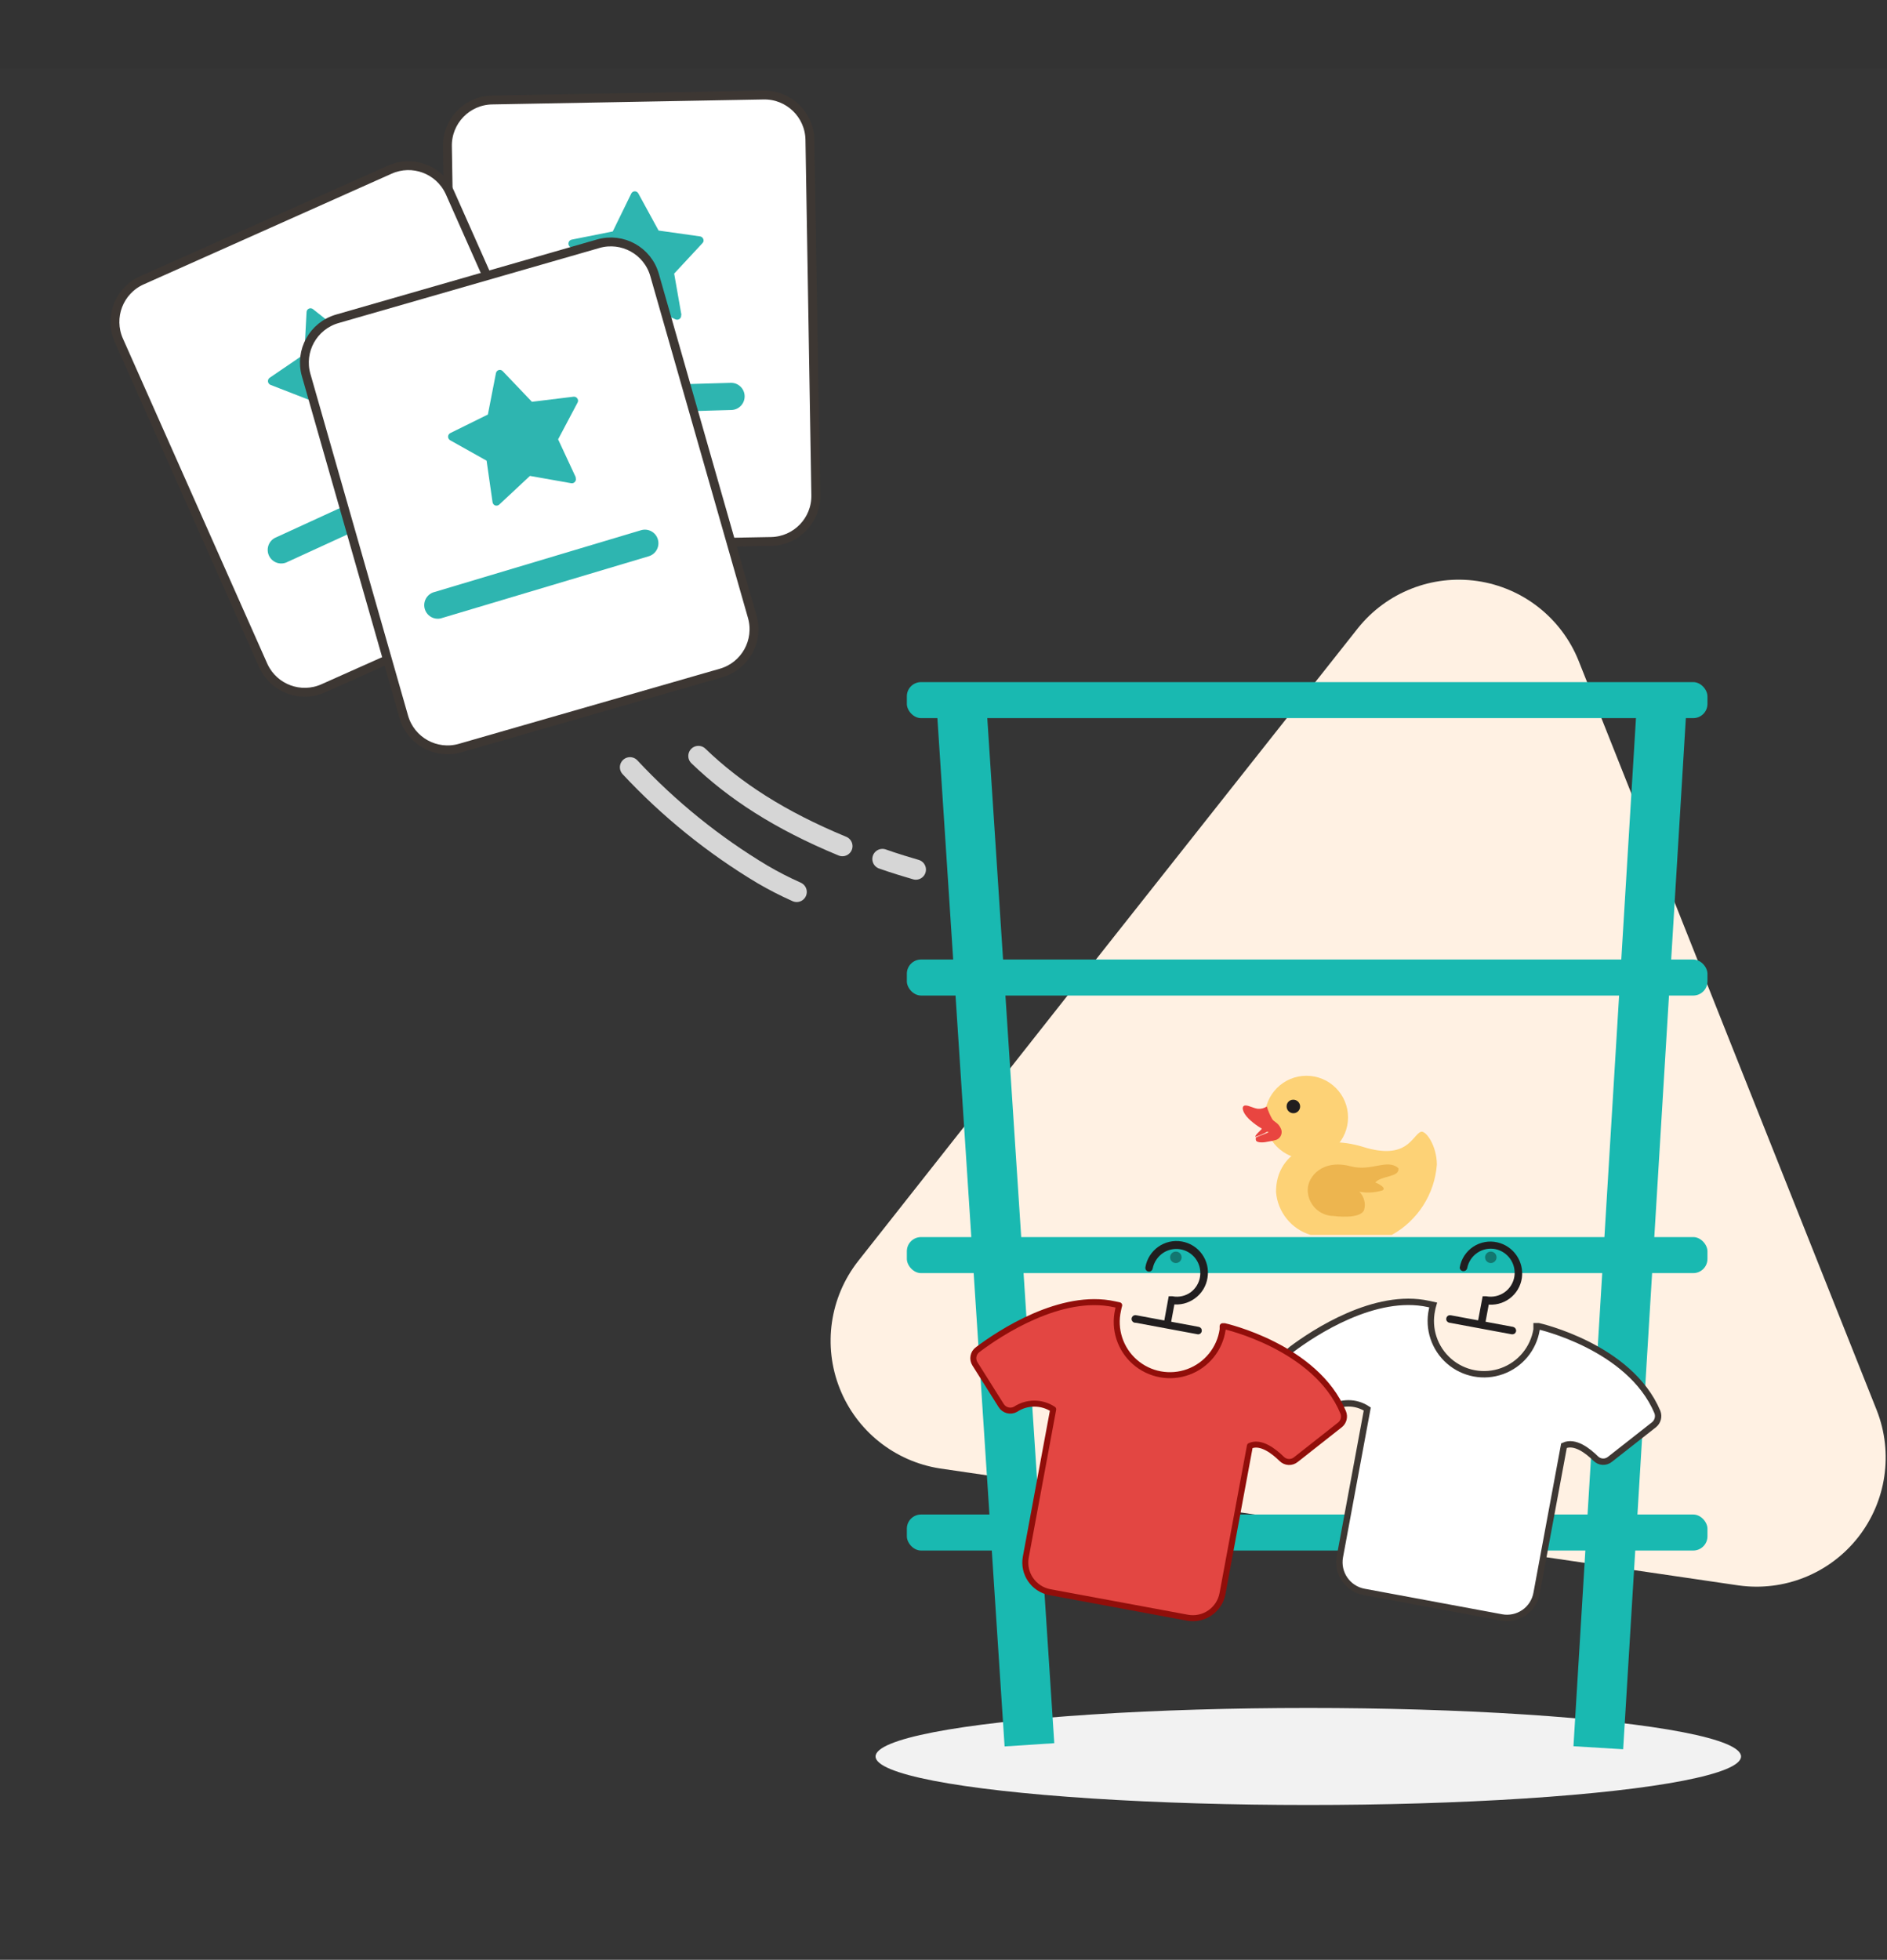
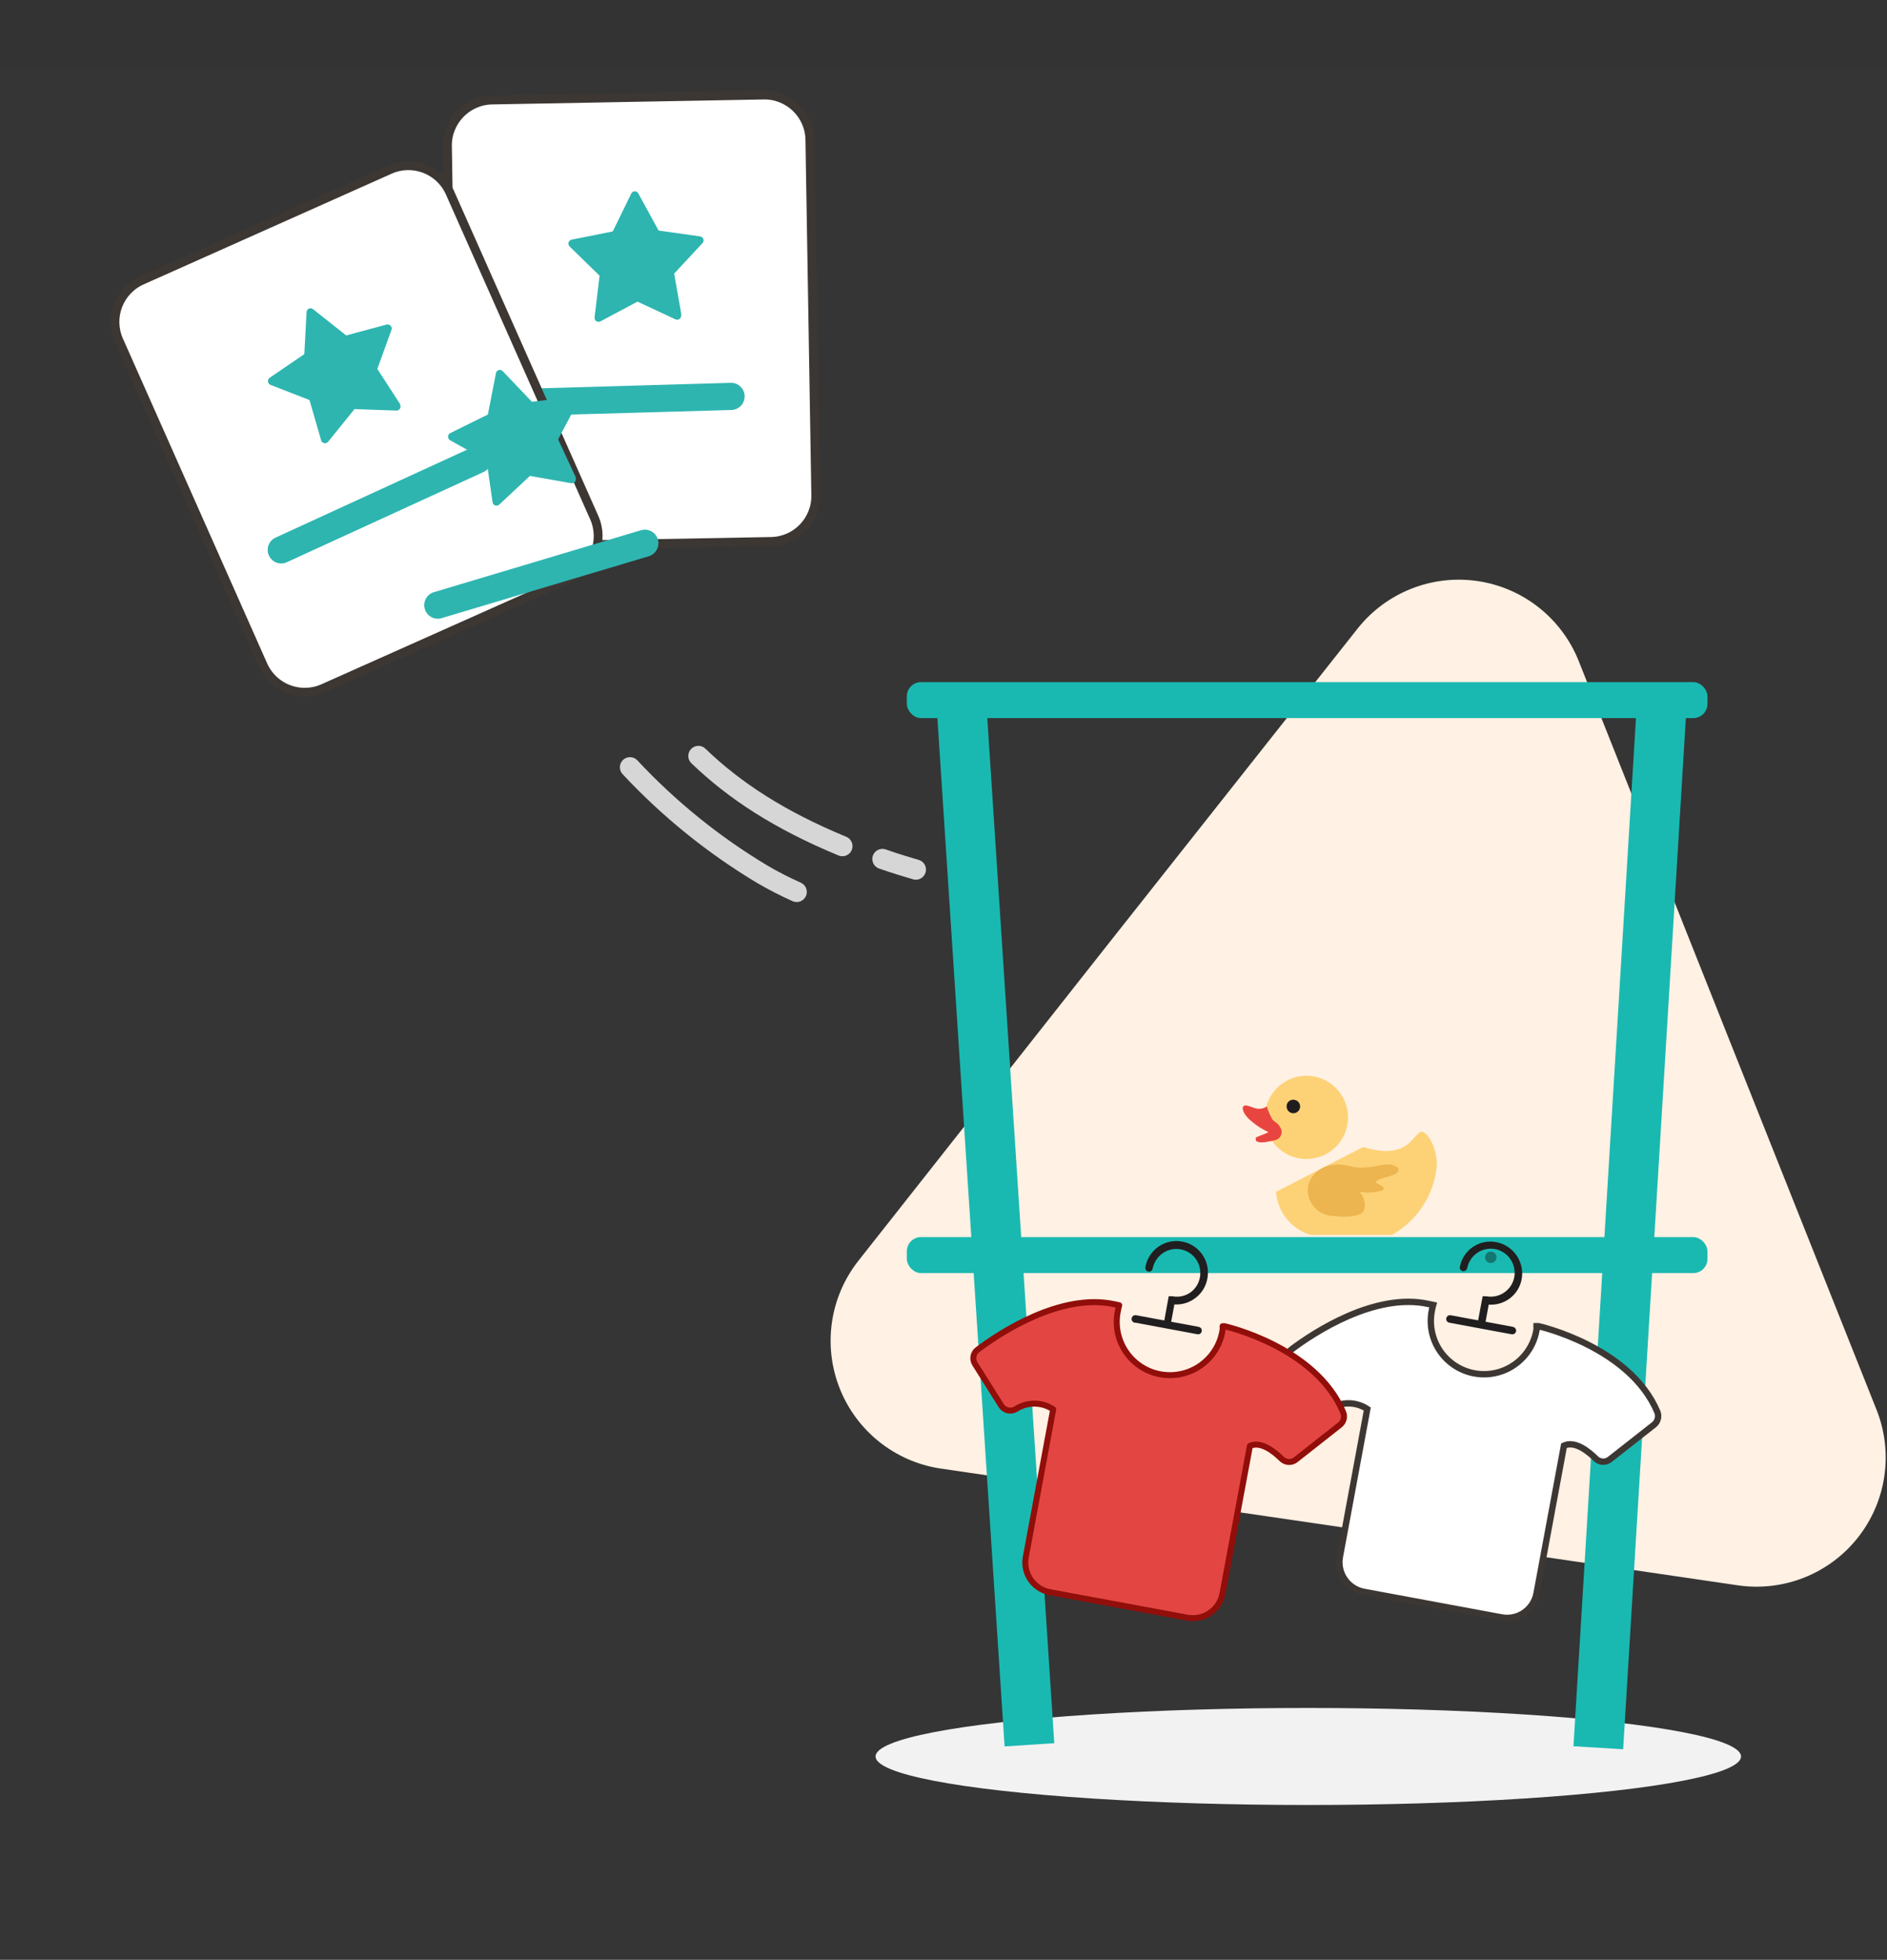
<svg xmlns="http://www.w3.org/2000/svg" width="496px" height="515px" viewBox="0 0 496 515" version="1.1">
  <rect x="0" y="0" width="496" height="515" fill="#333333" stroke="none" />
  <title>Add packins to inventory</title>
  <g id="1.1.-Web" stroke="none" stroke-width="1" fill="none" fill-rule="evenodd">
    <g id="How-it-works-(steps)" transform="translate(-1659, -7611)">
      <g id="Group-19" transform="translate(1659, 7613.991)">
        <rect id="Rectangle-Copy-11" fill-opacity="0.01" fill="#FFFFFF" fill-rule="nonzero" x="0" y="15.009" width="496" height="496" />
        <g id="Warehousing-&amp;-Fulfillment" transform="translate(218, 149.009)">
          <path d="M138.937,13.061 C146.469,3.651 158.426,-1.058 170.352,0.687 C182.278,2.433 192.384,10.373 196.903,21.547 L236.087,120.093 L275.309,218.601 C279.721,229.839 277.832,242.575 270.346,252.048 C262.861,261.521 250.907,266.305 238.953,264.611 L133.959,249.224 L29.039,233.875 C17.143,232.019 7.12,224 2.699,212.8 C-1.722,201.601 0.121,188.897 7.543,179.416 L73.164,96.22 L138.937,13.061 Z" id="Path" fill="#FFF1E3" fill-rule="nonzero" />
          <ellipse id="Oval" fill="#F2F2F2" fill-rule="nonzero" cx="125.888" cy="309.566" rx="113.744" ry="12.747" />
          <rect id="Rectangle" fill="#19B9B1" fill-rule="nonzero" transform="translate(43.629, 169.419) rotate(-3.74) translate(-43.629, -169.419) " x="37.085" y="32.047" width="13.087" height="274.744" />
          <rect id="Rectangle" fill="#19B9B1" fill-rule="nonzero" transform="translate(210.456, 170.15) rotate(3.48) translate(-210.456, -170.15) " x="203.913" y="32.779" width="13.087" height="274.744" />
          <rect id="Rectangle" fill="#19B9B1" fill-rule="nonzero" x="20.365" y="27.242" width="210.442" height="9.466" rx="3.734" />
-           <rect id="Rectangle" fill="#19B9B1" fill-rule="nonzero" x="20.365" y="100.142" width="210.442" height="9.466" rx="3.734" />
          <rect id="Rectangle" fill="#19B9B1" fill-rule="nonzero" x="20.365" y="173.08" width="210.442" height="9.466" rx="3.734" />
-           <rect id="Rectangle" fill="#19B9B1" fill-rule="nonzero" x="20.365" y="245.981" width="210.442" height="9.466" rx="3.734" />
          <path d="M186.418,196.5 L185.89,196.5 L185.89,197.368 C185.078,202.386 181.609,206.569 176.827,208.294 C172.046,210.02 166.704,209.016 162.875,205.672 C159.046,202.329 157.332,197.172 158.397,192.201 C158.476,191.769 158.576,191.341 158.699,190.919 L157.492,190.655 C143.425,187.562 127.321,198.198 121.513,202.572 C120.31,203.439 119.996,205.096 120.797,206.344 L127.698,217.243 C128.469,218.552 130.145,219.005 131.47,218.261 C134.476,216.269 138.382,216.269 141.388,218.261 L134.185,257.106 C133.405,261.394 136.237,265.507 140.521,266.308 L176.688,273.021 C178.749,273.406 180.879,272.954 182.606,271.765 C184.333,270.576 185.515,268.748 185.89,266.685 L193.094,227.878 C195.998,226.558 199.43,229.311 201.428,231.272 C202.446,232.305 204.084,232.387 205.2,231.461 L216.778,222.372 C217.749,221.566 218.098,220.231 217.645,219.053 C210.404,201.856 186.418,196.5 186.418,196.5 Z" id="Path" stroke="#3D3733" stroke-width="1.674" fill="#FFFFFF" />
          <path d="M179.479,198.009 L179.479,198.009 L163.036,194.954 C162.945,194.936 162.865,194.882 162.815,194.803 C162.765,194.725 162.75,194.63 162.772,194.539 C162.78,194.441 162.831,194.352 162.91,194.294 C162.99,194.236 163.091,194.215 163.187,194.238 L179.592,197.292 C179.776,197.344 179.901,197.516 179.894,197.707 C179.856,197.901 179.675,198.032 179.479,198.009 L179.479,198.009 Z" id="Path" stroke="#211E1F" stroke-width="1.259" fill="#211E1F" fill-rule="nonzero" />
          <path d="M171.371,195.897 L171.371,195.897 C171.177,195.859 171.045,195.678 171.069,195.482 L172.238,189.259 L172.577,189.259 C174.421,189.597 176.323,189.174 177.851,188.087 C179.378,187.001 180.401,185.342 180.686,183.489 C181.209,179.868 178.861,176.453 175.293,175.645 C173.465,175.257 171.559,175.623 170.004,176.659 C168.45,177.696 167.379,179.315 167.034,181.151 C166.983,181.306 166.838,181.41 166.675,181.41 C166.512,181.41 166.368,181.306 166.317,181.151 C166.668,179.107 167.846,177.298 169.573,176.149 C171.299,175.001 173.423,174.614 175.444,175.079 C179.368,175.979 181.954,179.728 181.402,183.716 C181.123,185.711 180.057,187.512 178.441,188.716 C176.826,189.92 174.796,190.428 172.804,190.127 L171.785,195.633 C171.731,195.811 171.555,195.924 171.371,195.897 L171.371,195.897 Z" id="Path" stroke="#211E1F" stroke-width="1.259" fill="#211E1F" fill-rule="nonzero" />
          <circle id="Oval" fill="#137770" fill-rule="nonzero" cx="173.86" cy="178.398" r="1.509" />
          <path d="M103.863,196.5 L103.373,196.5 L103.373,197.368 C102.643,202.449 99.189,206.723 94.373,208.502 C89.558,210.282 84.155,209.281 80.296,205.895 C76.437,202.51 74.742,197.282 75.88,192.277 C75.958,191.844 76.059,191.416 76.181,190.994 L74.937,190.73 C60.907,187.638 44.766,198.273 38.996,202.648 C37.793,203.515 37.478,205.171 38.279,206.419 L45.143,217.318 C45.926,218.611 47.587,219.059 48.915,218.337 C51.921,216.344 55.827,216.344 58.833,218.337 L51.63,257.182 C50.848,261.458 53.659,265.565 57.928,266.384 L94.133,273.097 C98.421,273.877 102.534,271.045 103.335,266.761 L110.539,227.954 C113.405,226.634 116.874,229.387 118.873,231.348 C119.891,232.381 121.529,232.463 122.645,231.536 L134.185,222.447 C135.188,221.663 135.544,220.304 135.052,219.129 C127.849,201.856 103.863,196.5 103.863,196.5 Z" id="Path" stroke="#910E0A" stroke-width="1.577" fill="#E34642" fill-rule="nonzero" stroke-linecap="round" stroke-linejoin="round" />
          <path d="M96.962,198.009 L96.962,198.009 L80.556,194.954 C80.401,195.005 80.23,194.95 80.134,194.818 C80.037,194.686 80.037,194.506 80.134,194.374 C80.23,194.242 80.401,194.186 80.556,194.238 L96.962,197.292 C97.06,197.301 97.149,197.351 97.207,197.431 C97.265,197.511 97.286,197.611 97.263,197.707 C97.246,197.866 97.121,197.992 96.962,198.009 L96.962,198.009 Z" id="Path" stroke="#211E1F" stroke-width="1.259" fill="#211E1F" fill-rule="nonzero" />
          <path d="M88.853,195.897 L88.853,195.897 C88.762,195.879 88.682,195.825 88.632,195.746 C88.582,195.668 88.567,195.572 88.589,195.482 L89.721,189.259 L90.098,189.259 C91.932,189.602 93.826,189.18 95.34,188.09 C96.809,187.001 97.786,185.373 98.055,183.565 C98.473,180.846 97.246,178.137 94.926,176.659 C92.607,175.18 89.633,175.212 87.345,176.738 C85.803,177.787 84.733,179.398 84.365,181.226 C84.357,181.324 84.306,181.414 84.227,181.472 C84.147,181.53 84.046,181.55 83.95,181.528 C83.859,181.51 83.779,181.456 83.73,181.377 C83.68,181.299 83.664,181.203 83.686,181.113 C84.395,176.948 88.346,174.145 92.511,174.853 C96.677,175.561 99.48,179.512 98.772,183.678 C98.464,185.72 97.333,187.546 95.642,188.731 C94.063,189.873 92.103,190.36 90.173,190.089 L89.155,195.595 C89.138,195.754 89.012,195.88 88.853,195.897 L88.853,195.897 Z" id="Path" stroke="#211E1F" stroke-width="1.259" fill="#211E1F" fill-rule="nonzero" />
-           <circle id="Oval" fill="#137770" fill-rule="nonzero" cx="91.078" cy="178.398" r="1.509" />
-           <path d="M117.402,161.2 C117.811,166.484 121.42,170.976 126.491,172.515 L147.837,172.515 C154.644,168.741 159.094,161.795 159.679,154.035 C159.679,149.057 156.738,144.871 155.418,145.436 C153.155,146.454 151.873,152.979 140.332,149.396 C128.792,145.813 117.402,150.113 117.402,161.2 Z" id="Path" fill="#FDD276" fill-rule="nonzero" />
+           <path d="M117.402,161.2 C117.811,166.484 121.42,170.976 126.491,172.515 L147.837,172.515 C154.644,168.741 159.094,161.795 159.679,154.035 C159.679,149.057 156.738,144.871 155.418,145.436 C153.155,146.454 151.873,152.979 140.332,149.396 Z" id="Path" fill="#FDD276" fill-rule="nonzero" />
          <circle id="Oval" fill="#FDD276" fill-rule="nonzero" cx="125.398" cy="141.627" r="10.937" />
          <path d="M120.193,138.761 C120.193,139.481 120.629,140.13 121.296,140.402 C121.963,140.674 122.729,140.515 123.233,140 C123.736,139.486 123.879,138.717 123.592,138.056 C123.306,137.395 122.648,136.973 121.928,136.988 C121.458,136.977 121.005,137.162 120.676,137.498 C120.347,137.834 120.172,138.291 120.193,138.761 Z" id="Path" fill="#201D1E" fill-rule="nonzero" />
-           <path d="M113.707,144.569 C114.612,143.928 115.14,143.324 116.12,144.267 L116.46,144.569 C115.069,145.52 113.543,146.257 111.934,146.756 C112.009,146.077 113.141,145.323 113.707,144.569 Z" id="Path" fill="#E94540" fill-rule="nonzero" />
          <path d="M109.369,138.497 C110.35,138.497 111.293,139.176 112.651,139.364 C113.475,139.425 114.297,139.213 114.989,138.761 C115.316,139.878 115.772,140.954 116.346,141.967 C116.837,142.872 117.855,142.872 118.609,144.418 C118.914,144.966 118.969,145.619 118.76,146.211 C118.551,146.803 118.098,147.276 117.516,147.51 C116.778,147.743 116.021,147.907 115.253,148.001 C114.574,148.189 112.462,148.453 112.123,147.661 C112.047,147.416 112.047,147.153 112.123,146.907 C113.141,146.417 114.461,146.002 115.479,145.512 C113.563,144.653 111.804,143.48 110.275,142.042 C108.389,140.194 108.238,138.497 109.369,138.497 Z" id="Path" fill="#E94540" fill-rule="nonzero" />
          <path d="M132.526,167.536 C128.75,167.495 125.716,164.411 125.737,160.635 C125.737,157.278 129.508,152.489 137.051,154.487 C142.595,155.921 146.63,152.376 149.572,154.978 C149.987,157.429 145.009,156.863 143.5,158.749 C144.443,159.051 146.555,160.258 145.348,160.823 C143.392,161.413 141.324,161.529 139.314,161.163 C140.556,162.422 141.031,164.248 140.559,165.952 C139.54,168.517 132.526,167.536 132.526,167.536 Z" id="Path" fill="#EDB54F" fill-rule="nonzero" />
        </g>
        <g id="Group-15" transform="translate(166.165, 81) rotate(13) translate(-166.165, -81) translate(105, 12)">
          <path d="M25.433,10.684 L96.803,10.621 C103.407,10.615 108.766,15.964 108.771,22.569 C108.771,22.576 108.771,22.583 108.771,22.59 L108.69,116.002 C108.684,122.598 103.338,127.944 96.742,127.95 L25.372,128.012 C18.768,128.018 13.409,122.669 13.403,116.064 C13.403,116.058 13.403,116.051 13.403,116.044 L13.485,22.631 C13.491,16.035 18.837,10.689 25.433,10.684 Z" id="Rectangle" stroke="#3D3733" stroke-width="2.325" fill="#FFFFFF" transform="translate(61.087, 69.317) rotate(-14) translate(-61.087, -69.317) " />
          <path d="M75.297,61.439 L68.959,52.373 L72.324,41.96 C72.456,41.592 72.353,41.181 72.064,40.918 C71.798,40.636 71.398,40.525 71.026,40.631 L60.466,43.852 L51.509,37.257 C51.194,37.02 50.773,36.982 50.422,37.158 C50.07,37.334 49.848,37.695 49.848,38.089 L49.649,49.156 L40.753,55.685 C40.446,55.922 40.292,56.309 40.352,56.693 C40.412,57.078 40.675,57.4 41.04,57.534 L51.423,61.161 L54.856,71.631 C54.981,72.007 55.299,72.286 55.687,72.361 L55.843,72.361 C56.177,72.361 56.492,72.208 56.699,71.945 L63.336,63.123 L74.364,63.131 C74.754,63.123 75.107,62.901 75.285,62.554 C75.464,62.207 75.438,61.789 75.219,61.465 L75.297,61.439 Z" id="Path" fill="#2EB5B0" fill-rule="nonzero" transform="translate(57.871, 54.705) rotate(12) translate(-57.871, -54.705) " />
          <path d="M90.55,80.444 L39.992,105.793 C38.85,106.481 37.42,106.469 36.286,105.763 C35.153,105.057 34.508,103.774 34.616,102.441 C34.723,101.108 35.565,99.948 36.796,99.437 L87.353,74.062 C89.108,73.179 91.247,73.891 92.129,75.654 C93.012,77.416 92.305,79.561 90.55,80.444 L90.55,80.444 Z" id="Path" fill="#2EB5B0" fill-rule="nonzero" transform="translate(63.557, 89.992) rotate(12) translate(-63.557, -89.992) " />
        </g>
        <g id="Group-16" transform="translate(201.608, 213.182) scale(-1, 1) rotate(-178) translate(-201.608, -213.182) translate(162.108, 194.182)" stroke="#D6D6D6" stroke-linecap="round" stroke-width="5.312">
          <path d="M22.09,37.138 C31.249,27.679 42.832,19.532 59.09,12.138" id="Path" />
          <path d="M1.837,31.666 C13.163,21.83 25.793,13.641 39.361,7.336 C42.451,5.939 45.615,4.714 48.837,3.666" id="Stroke-3" transform="translate(25.337, 17.666) rotate(-8) translate(-25.337, -17.666) " />
          <path d="M70.33,9.851 C70.33,9.851 72.886,7.466 77.33,3.851" id="Stroke-5" transform="translate(73.83, 6.851) rotate(21) translate(-73.83, -6.851) " />
        </g>
        <g id="Group-15" transform="translate(93.666, 109.93) rotate(-10) translate(-93.666, -109.93) translate(35.666, 43.43)">
          <path d="M9.307,18.051 L78.542,0.724 C84.85,-0.855 91.243,2.896 92.968,9.128 L93.051,9.442 L93.051,9.442 L115.57,100.099 C117.16,106.501 113.266,112.981 106.867,114.582 L37.633,131.909 C31.324,133.488 24.932,129.737 23.206,123.506 L23.124,123.191 L23.124,123.191 L0.605,32.534 C-0.985,26.133 2.908,19.652 9.307,18.051 Z" id="Rectangle" stroke="#3D3733" stroke-width="2.325" fill="#FFFFFF" />
          <path d="M72.297,58.439 L65.959,49.373 L69.324,38.96 C69.456,38.592 69.353,38.181 69.064,37.918 C68.798,37.636 68.398,37.525 68.026,37.631 L57.466,40.852 L48.509,34.257 C48.194,34.02 47.773,33.982 47.422,34.158 C47.07,34.334 46.848,34.695 46.848,35.089 L46.649,46.156 L37.753,52.685 C37.446,52.922 37.292,53.309 37.352,53.693 C37.412,54.078 37.675,54.4 38.04,54.534 L48.423,58.161 L51.856,68.631 C51.981,69.007 52.299,69.286 52.687,69.361 L52.843,69.361 C53.177,69.361 53.492,69.208 53.699,68.945 L60.336,60.123 L71.364,60.131 C71.754,60.123 72.107,59.901 72.285,59.554 C72.464,59.207 72.438,58.789 72.219,58.465 L72.297,58.439 Z" id="Path" fill="#2EB5B0" fill-rule="nonzero" transform="translate(54.871, 51.705) rotate(12) translate(-54.871, -51.705) " />
          <path d="M87.55,77.444 L36.992,102.793 C35.85,103.481 34.42,103.469 33.286,102.763 C32.153,102.057 31.508,100.774 31.616,99.441 C31.723,98.108 32.565,96.948 33.796,96.437 L84.353,71.062 C86.108,70.179 88.247,70.891 89.129,72.654 C90.012,74.416 89.305,76.561 87.55,77.444 L87.55,77.444 Z" id="Path" fill="#2EB5B0" fill-rule="nonzero" transform="translate(60.557, 86.992) rotate(12) translate(-60.557, -86.992) " />
        </g>
        <g id="Group-15" transform="translate(139.165, 127) rotate(-2) translate(-139.165, -127) translate(78, 58)">
-           <path d="M25.433,10.684 L96.803,10.621 C103.407,10.615 108.766,15.964 108.771,22.569 C108.771,22.576 108.771,22.583 108.771,22.59 L108.69,116.002 C108.684,122.598 103.338,127.944 96.742,127.95 L25.372,128.012 C18.768,128.018 13.409,122.669 13.403,116.064 C13.403,116.058 13.403,116.051 13.403,116.044 L13.485,22.631 C13.491,16.035 18.837,10.689 25.433,10.684 Z" id="Rectangle" stroke="#3D3733" stroke-width="2.325" fill="#FFFFFF" transform="translate(61.087, 69.317) rotate(-14) translate(-61.087, -69.317) " />
          <path d="M75.297,61.439 L68.959,52.373 L72.324,41.96 C72.456,41.592 72.353,41.181 72.064,40.918 C71.798,40.636 71.398,40.525 71.026,40.631 L60.466,43.852 L51.509,37.257 C51.194,37.02 50.773,36.982 50.422,37.158 C50.07,37.334 49.848,37.695 49.848,38.089 L49.649,49.156 L40.753,55.685 C40.446,55.922 40.292,56.309 40.352,56.693 C40.412,57.078 40.675,57.4 41.04,57.534 L51.423,61.161 L54.856,71.631 C54.981,72.007 55.299,72.286 55.687,72.361 L55.843,72.361 C56.177,72.361 56.492,72.208 56.699,71.945 L63.336,63.123 L74.364,63.131 C74.754,63.123 75.107,62.901 75.285,62.554 C75.464,62.207 75.438,61.789 75.219,61.465 L75.297,61.439 Z" id="Path" fill="#2EB5B0" fill-rule="nonzero" transform="translate(57.871, 54.705) rotate(12) translate(-57.871, -54.705) " />
          <path d="M90.55,80.444 L39.992,105.793 C38.85,106.481 37.42,106.469 36.286,105.763 C35.153,105.057 34.508,103.774 34.616,102.441 C34.723,101.108 35.565,99.948 36.796,99.437 L87.353,74.062 C89.108,73.179 91.247,73.891 92.129,75.654 C93.012,77.416 92.305,79.561 90.55,80.444 L90.55,80.444 Z" id="Path" fill="#2EB5B0" fill-rule="nonzero" transform="translate(63.557, 89.992) rotate(12) translate(-63.557, -89.992) " />
        </g>
      </g>
    </g>
  </g>
</svg>